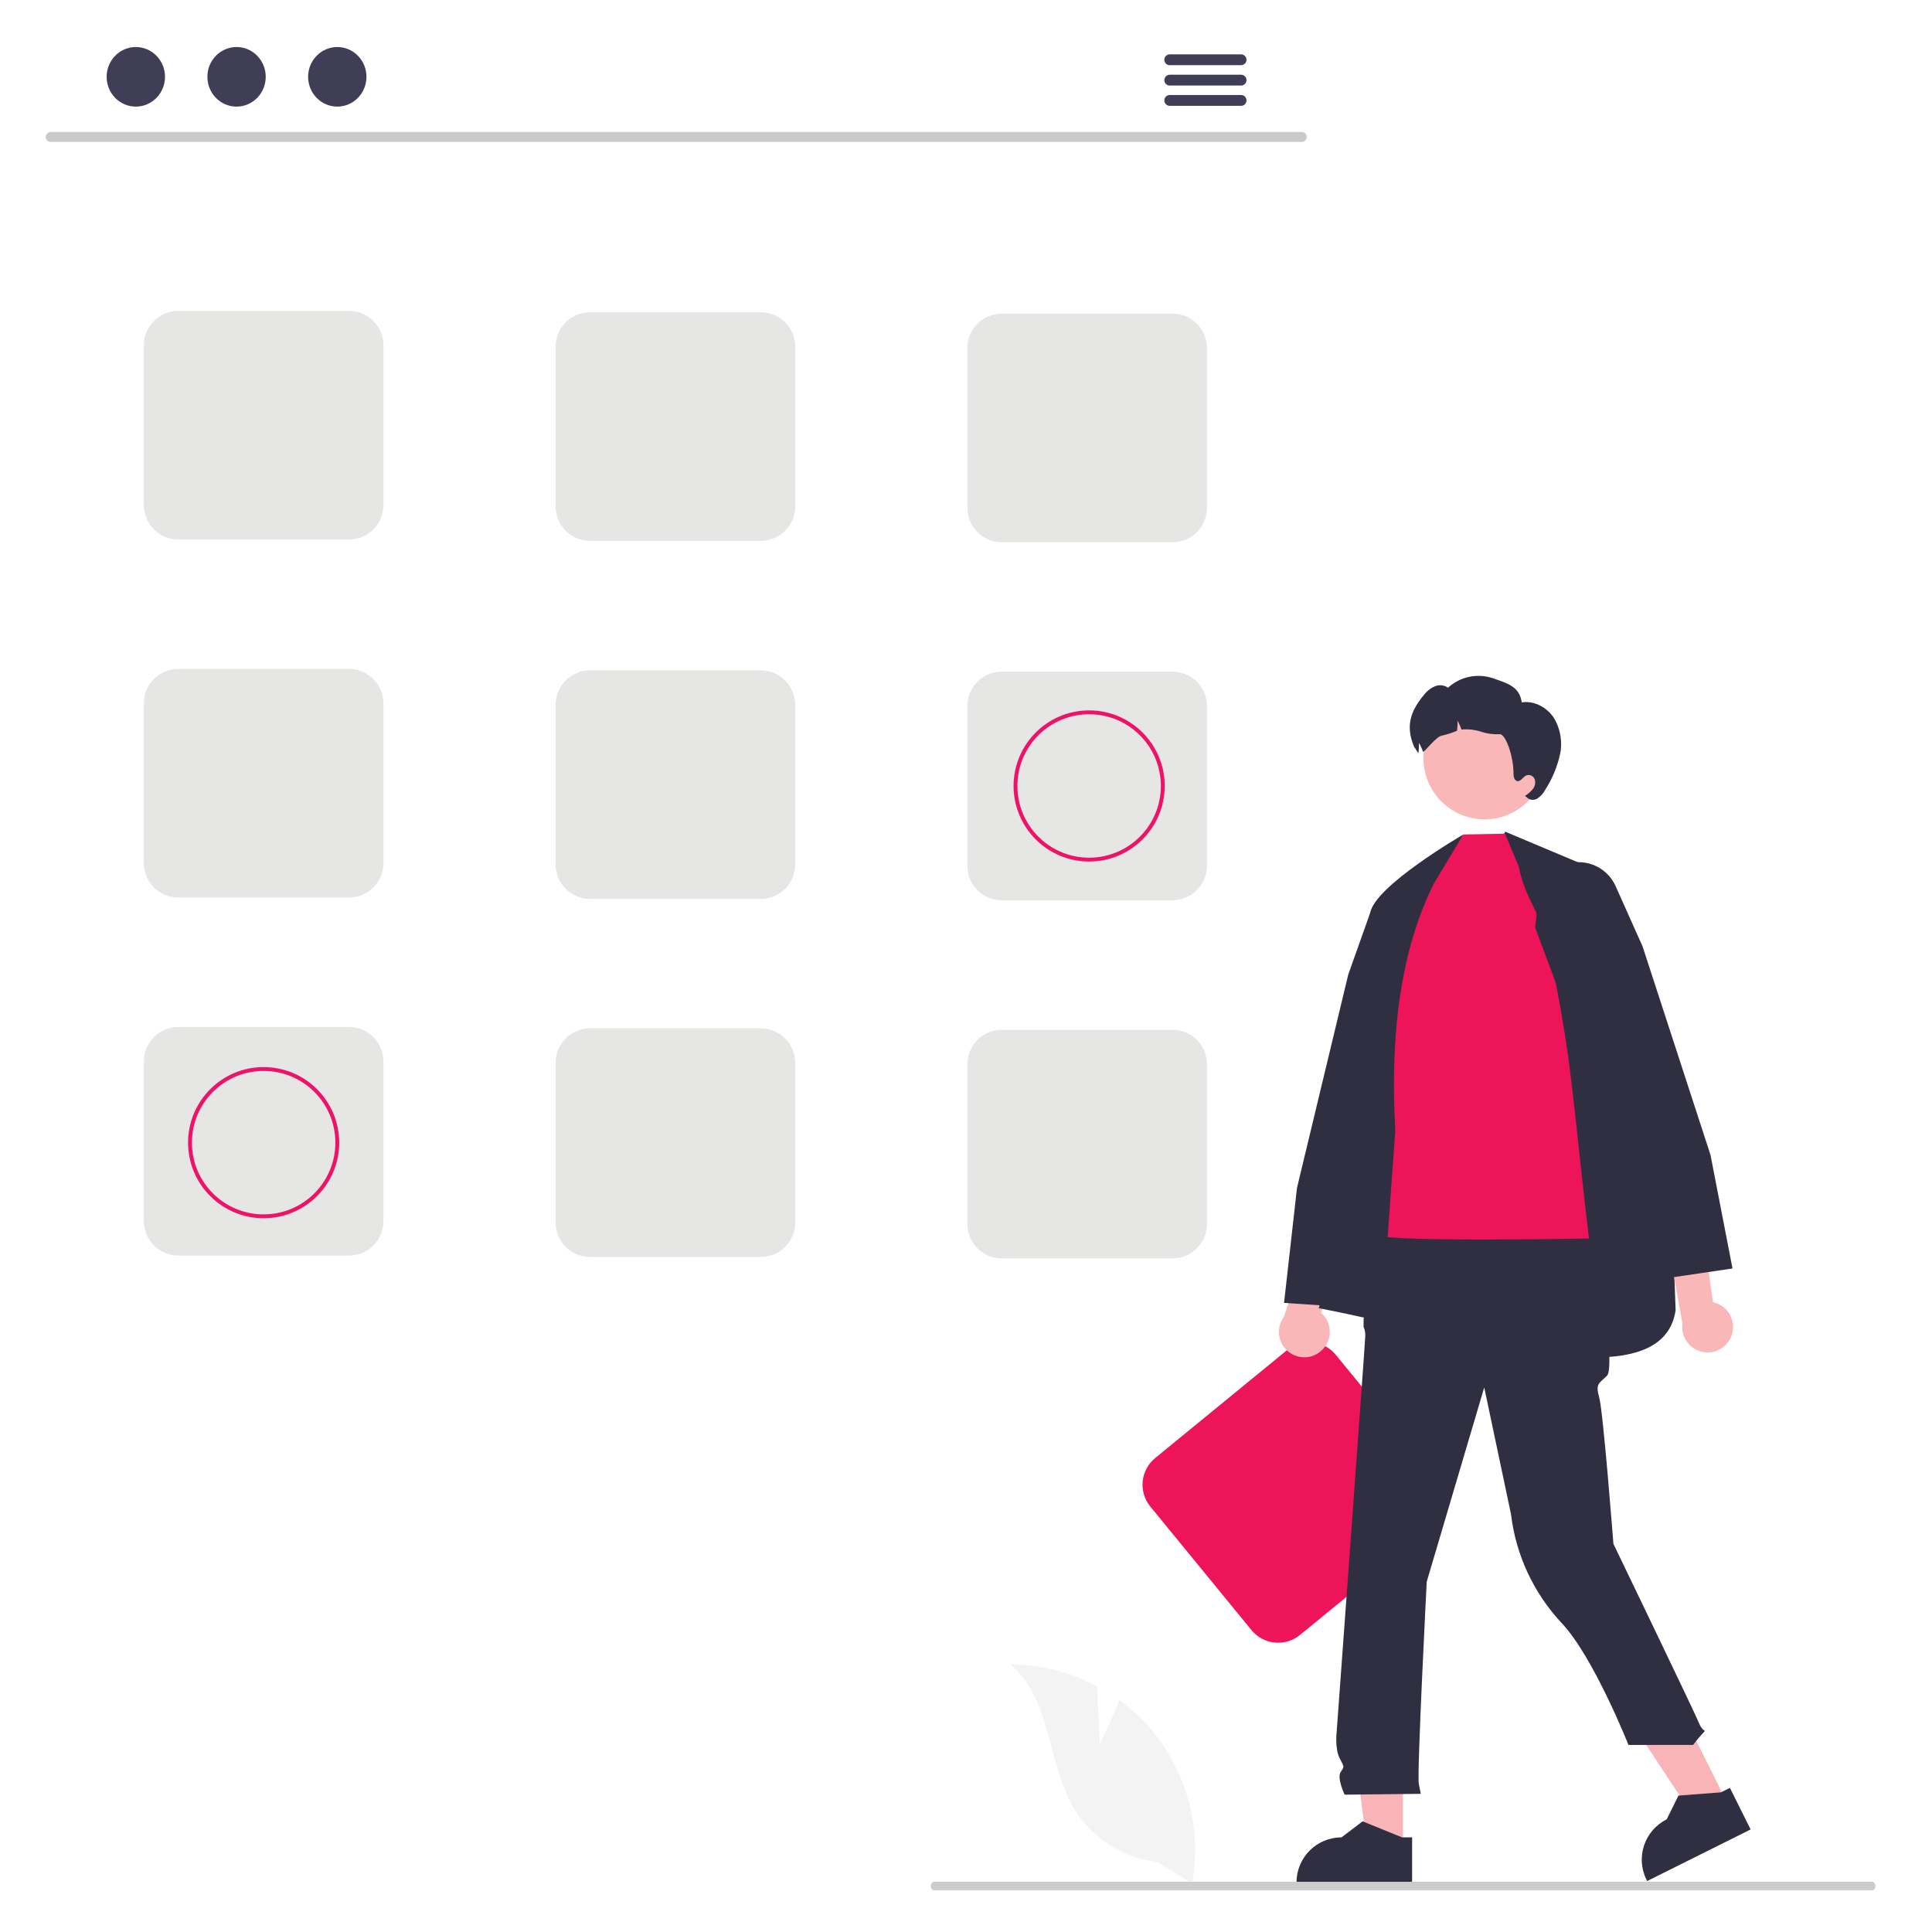
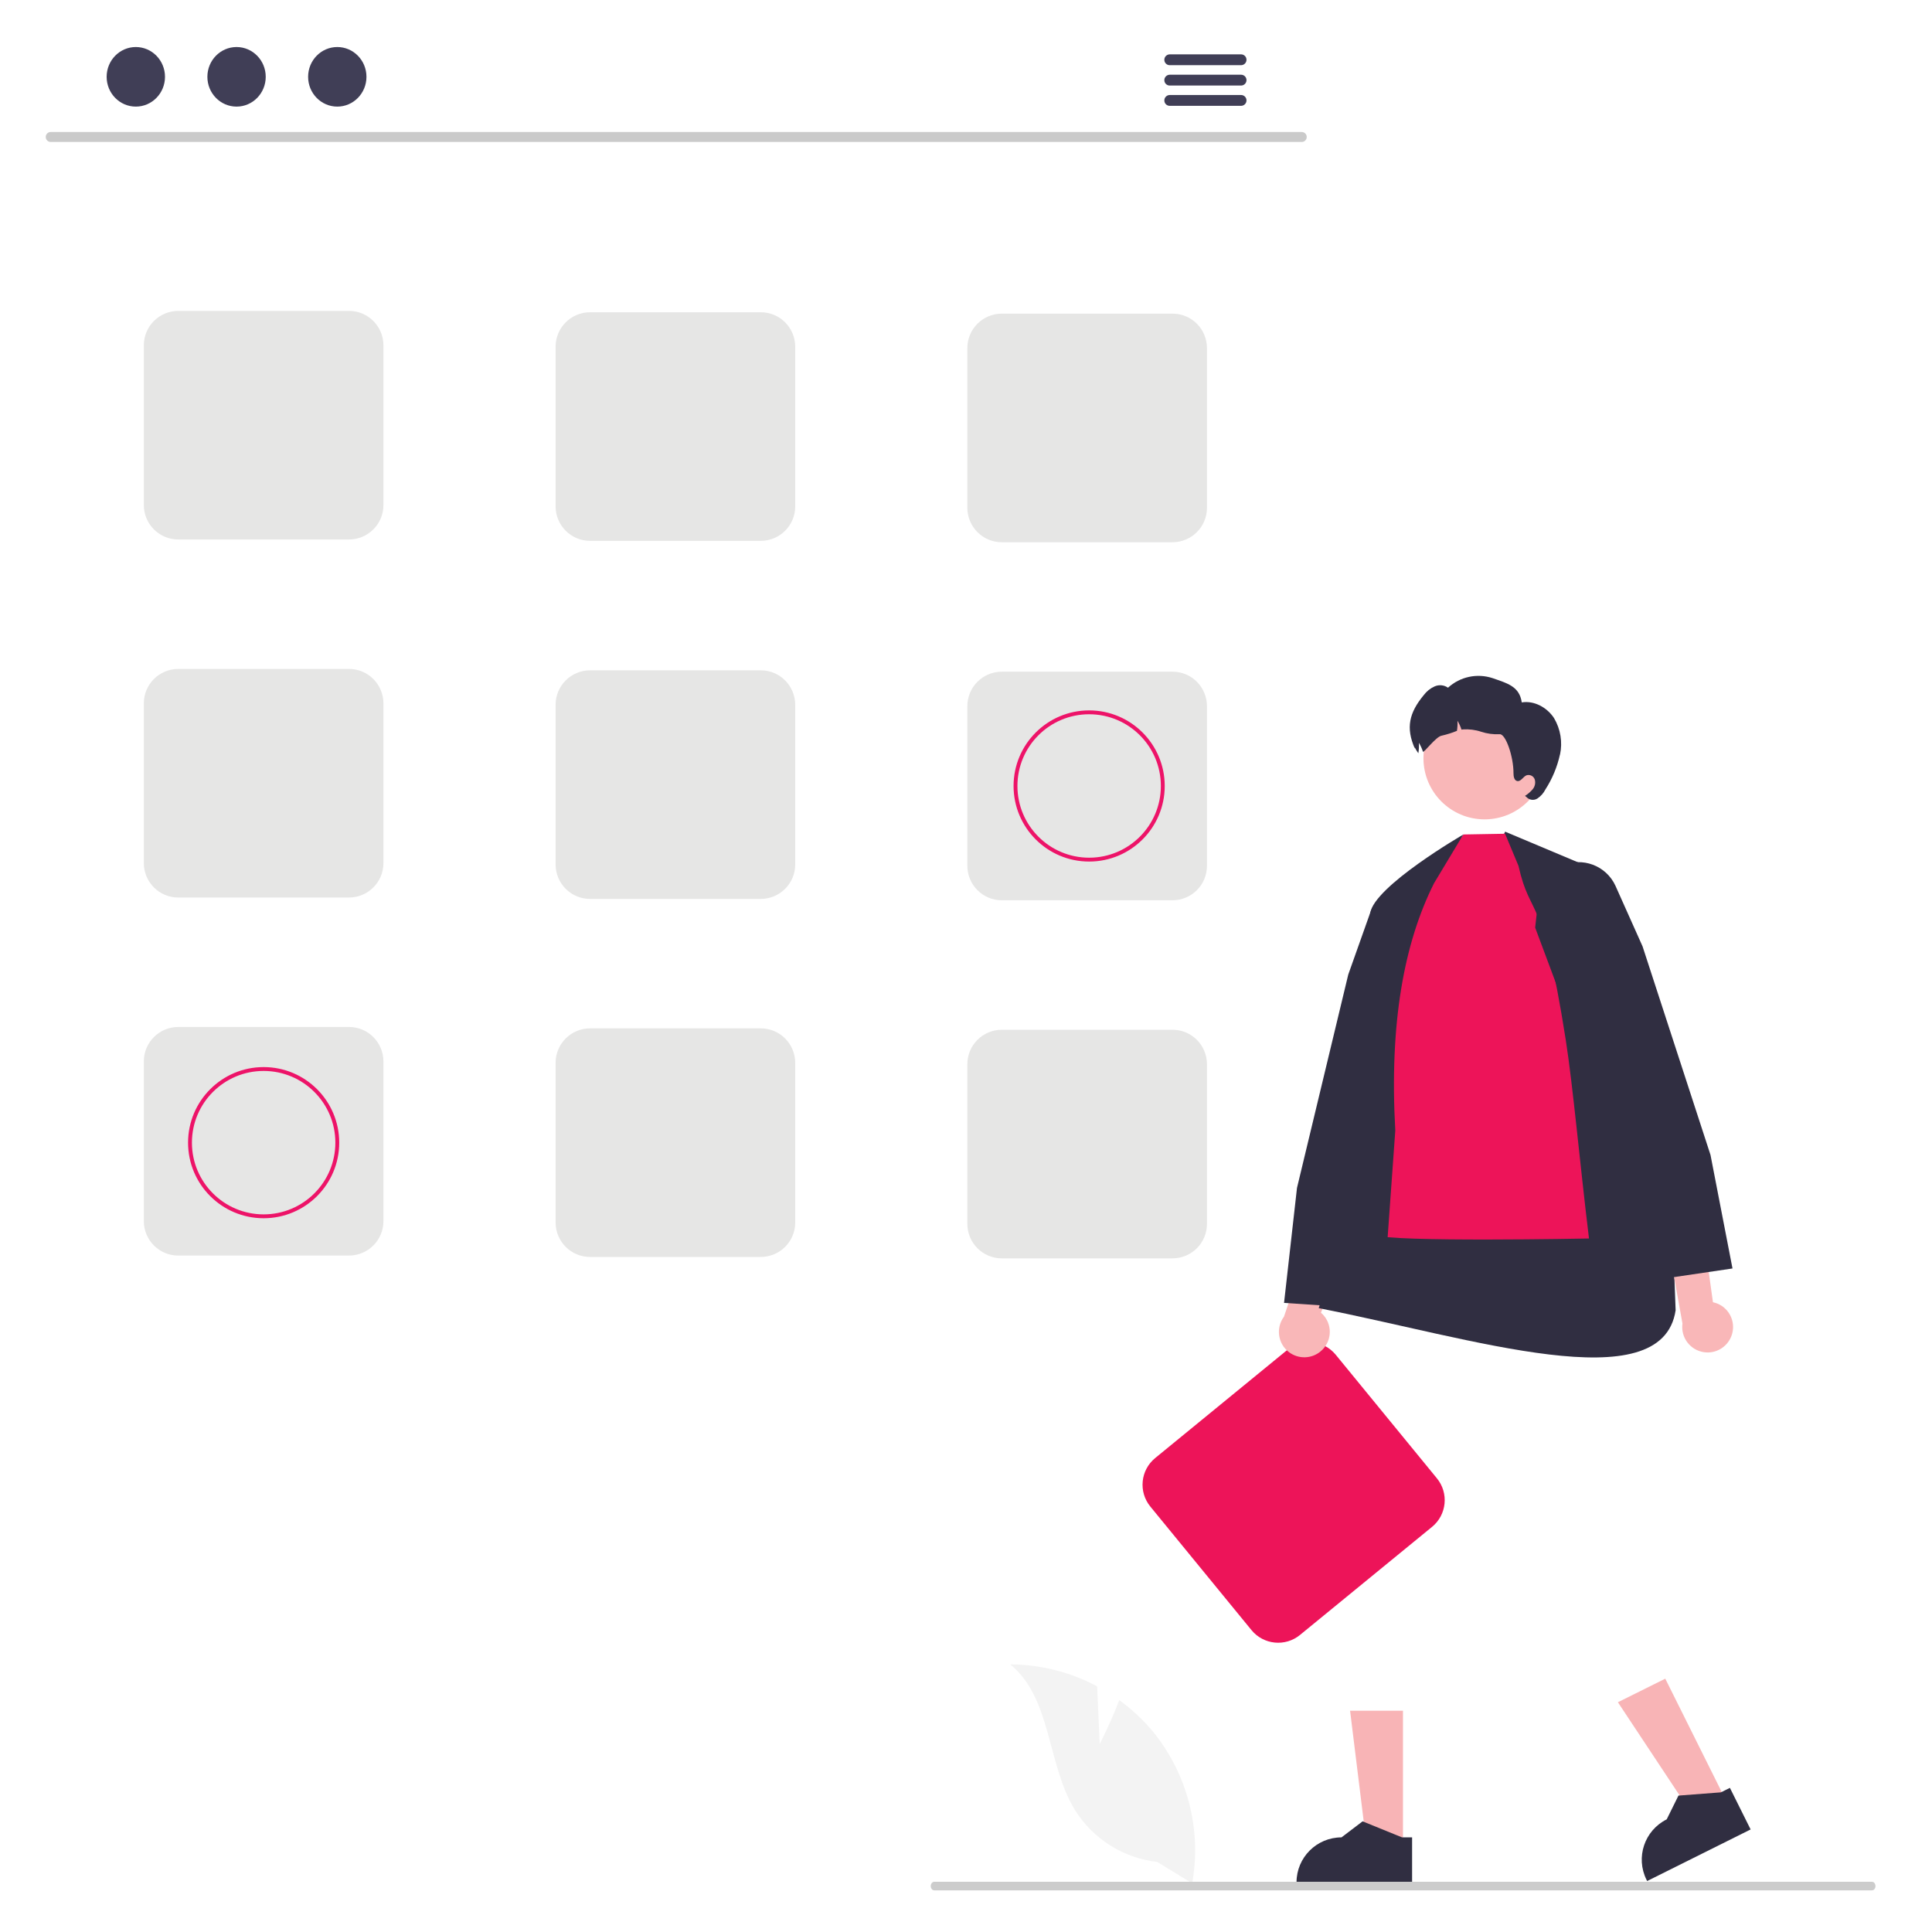
<svg xmlns="http://www.w3.org/2000/svg" id="Layer_1" data-name="Layer 1" width="500" height="500" viewBox="0 0 500 500">
  <defs>
    <style>
      .cls-1 {
        fill: #f8b4b6;
      }

      .cls-1, .cls-2, .cls-3, .cls-4, .cls-5, .cls-6, .cls-7, .cls-8, .cls-9 {
        stroke-width: 0px;
      }

      .cls-2 {
        fill: #302e41;
      }

      .cls-3 {
        fill: #cacaca;
      }

      .cls-4 {
        fill: #f9b7b8;
      }

      .cls-5 {
        fill: #403e56;
      }

      .cls-6 {
        fill: #e6e6e5;
      }

      .cls-7 {
        fill: #ed1459;
      }

      .cls-10 {
        fill: none;
        stroke: #ed1368;
        stroke-miterlimit: 10;
      }

      .cls-8 {
        fill: #f3f3f3;
      }

      .cls-9 {
        fill: #ccc;
      }
    </style>
  </defs>
  <path class="cls-6" d="M90.32,139.62h-44.19c-4.92,0-8.9-3.99-8.91-8.91v-41.34c0-4.92,3.99-8.9,8.91-8.91h44.19c4.92,0,8.9,3.99,8.91,8.91v41.34c0,4.92-3.99,8.9-8.91,8.91Z" />
  <path class="cls-6" d="M196.89,139.97h-44.19c-4.92,0-8.9-3.99-8.91-8.91v-41.34c0-4.92,3.99-8.9,8.91-8.91h44.19c4.92,0,8.9,3.99,8.91,8.91v41.34c0,4.92-3.99,8.9-8.91,8.91Z" />
  <path class="cls-6" d="M303.45,140.33h-44.19c-4.92,0-8.9-3.99-8.91-8.91v-41.34c0-4.92,3.99-8.9,8.91-8.91h44.19c4.92,0,8.9,3.99,8.91,8.91v41.34c0,4.92-3.99,8.9-8.91,8.91Z" />
  <path class="cls-6" d="M90.32,232.28h-44.19c-4.92,0-8.9-3.99-8.91-8.91v-41.34c0-4.92,3.99-8.9,8.91-8.91h44.19c4.92,0,8.9,3.99,8.91,8.91v41.34c0,4.92-3.99,8.9-8.91,8.91Z" />
  <path class="cls-6" d="M196.89,232.64h-44.19c-4.92,0-8.9-3.99-8.91-8.91v-41.34c0-4.92,3.99-8.9,8.91-8.91h44.19c4.92,0,8.9,3.99,8.91,8.91v41.34c0,4.92-3.99,8.9-8.91,8.91Z" />
  <path class="cls-6" d="M303.45,232.99h-44.19c-4.92,0-8.9-3.99-8.91-8.91v-41.34c0-4.92,3.99-8.9,8.91-8.91h44.19c4.92,0,8.9,3.99,8.91,8.91v41.34c0,4.92-3.99,8.9-8.91,8.91Z" />
  <path class="cls-6" d="M90.32,324.94h-44.19c-4.92,0-8.9-3.99-8.91-8.91v-41.34c0-4.92,3.99-8.9,8.91-8.91h44.19c4.92,0,8.9,3.99,8.91,8.91v41.34c0,4.92-3.99,8.9-8.91,8.91Z" />
  <path class="cls-6" d="M196.89,325.3h-44.19c-4.92,0-8.9-3.99-8.91-8.91v-41.34c0-4.92,3.99-8.9,8.91-8.91h44.19c4.92,0,8.9,3.99,8.91,8.91v41.34c0,4.92-3.99,8.9-8.91,8.91Z" />
  <path class="cls-6" d="M303.45,325.66h-44.19c-4.92,0-8.9-3.99-8.91-8.91v-41.34c0-4.92,3.99-8.9,8.91-8.91h44.19c4.92,0,8.9,3.99,8.91,8.91v41.34c0,4.92-3.99,8.9-8.91,8.91Z" />
  <path class="cls-7" d="M370.63,395.14l-34.2,27.99c-3.81,3.11-9.42,2.55-12.54-1.25l-26.19-31.99c-3.11-3.81-2.55-9.42,1.25-12.54l34.2-27.99c3.81-3.11,9.42-2.55,12.54,1.25l26.19,31.99c3.11,3.81,2.55,9.42-1.25,12.54Z" />
  <path class="cls-8" d="M284.6,451.36l-.66-14.93c-6.92-3.7-14.64-5.65-22.49-5.69,10.8,8.83,9.45,25.85,16.77,37.73,4.68,7.47,12.51,12.4,21.27,13.4l9.04,5.53c2.51-13.99-1.23-28.38-10.24-39.38-2.53-3.02-5.43-5.72-8.63-8.02-2.16,5.71-5.06,11.35-5.06,11.35Z" />
  <path class="cls-4" d="M341.75,349.75c2.79-2.29,3.21-6.41.92-9.2-.24-.3-.51-.57-.81-.82l14.78-38.65-11.81,2.5-12.54,37.18c-2.17,2.91-1.58,7.03,1.33,9.2,2.43,1.82,5.8,1.73,8.14-.21Z" />
  <path class="cls-2" d="M335.66,307.43l13.27-55.22,5.7-16.05c1.94-5.46,7.93-8.31,13.39-6.37.02,0,.05.02.07.03h0c3.47,1.27,6.02,4.27,6.72,7.89l1.43,7.51-26.57,92.92-.06.21-17.3-1.16,3.35-29.76Z" />
  <path class="cls-2" d="M389.53,215.24l-29.55,59.76-18.69,63.55c39.39,7.68,88.8,24.11,92.36.55-2.19-65.69-9.1-86.65-23.35-115.13l-20.76-8.73Z" />
  <polygon class="cls-1" points="363.09 478.53 353.81 478.53 349.4 442.74 363.09 442.74 363.09 478.53" />
  <path class="cls-2" d="M365.46,487.53h-29.92v-.38c0-6.43,5.21-11.64,11.64-11.64h0l5.46-4.15,10.2,4.15h2.61s0,12.02,0,12.02Z" />
  <polygon class="cls-1" points="446.93 466.47 438.63 470.61 418.71 440.54 430.97 434.44 446.93 466.47" />
  <path class="cls-2" d="M453.06,473.46l-26.78,13.35-.17-.34c-2.87-5.76-.53-12.75,5.23-15.62h0s3.04-6.15,3.04-6.15l10.98-.84,2.34-1.16,5.36,10.76Z" />
-   <path class="cls-2" d="M358.98,315.99l51.16,1.79,3.83,7.1s4.01,29.07,1.95,31.12-3.08,2.05-2.05,5.64,3.68,37.9,3.68,37.9c0,0,21.14,43.84,22.16,46.4s2.05,1.54,1.03,2.57c-.91.98-1.77,2.01-2.57,3.08h-16.72s-9-22.71-17.25-31.5c-7.28-7.76-11.89-17.64-13.15-28.2l-6.93-32.82-14.88,50.27s-2.57,49.76-2.05,52.33l.51,2.57-19.71.22s-2.05-4.32-1.03-5.86.96-1.12-.29-3.64-.74-6.79-.74-6.79c0,0,7.4-100.9,7.4-102.44.04-.79-.11-1.58-.43-2.31v-2.09l1.97-7.4,4.1-17.96Z" />
  <path class="cls-7" d="M392.99,224.1l-3.48-8.33-10.78.19-11.24,15.9-11.8,49.61s-4.24,36.24,0,38.15,55.54.9,55.54.9c-2.38-19.57-4.15-39.48-6.01-51.37-6.17-39.31-9.08-31.03-12.23-45.04Z" />
  <path class="cls-2" d="M378.73,215.96s-23.22,13.42-24.13,20.43c-.91,7.01-3.95,92.75-3.95,92.75l8.21-5.31,2.24-31.25c-1.56-27.77,2.25-48.47,10.02-63.99l7.6-12.64Z" />
  <circle class="cls-4" cx="384.21" cy="196.23" r="15.82" />
  <path class="cls-2" d="M403.71,195.29c-.71,3.21-1.98,6.26-3.76,9.02-.47.94-1.18,1.74-2.05,2.33-.91.59-2.11.44-2.85-.36l-.38-.31c.75-.47,1.43-1.05,2-1.73.57-.69.77-1.62.53-2.49-.28-.88-1.21-1.37-2.1-1.12-.93.36-1.49,1.7-2.46,1.5-.78-.17-.95-1.2-.95-2.02.03-4.25-2.02-10.29-3.61-10.1-1.61.09-3.21-.13-4.74-.63-1.53-.51-3.14-.71-4.75-.61-.11.01-.23.04-.35.06-.26-.81-.61-1.58-1.05-2.3.05.87,0,1.75-.13,2.61-1.28.53-2.6.94-3.95,1.25-1.47.21-4.7,4.6-4.85,4.15-.26-.81-.61-1.58-1.05-2.3.05.87,0,1.75-.13,2.61,0,.04,0,.06-.01.1-.71-.95-1.15-2.1-.91-1.22-2.39-5.4-1.46-9.27,2.3-13.83.73-.98,1.7-1.76,2.82-2.26,1.14-.5,2.45-.37,3.46.34,3.12-2.86,7.55-3.8,11.56-2.47,3.91,1.36,6.93,2.16,7.53,6.27,3.24-.52,6.56,1.32,8.35,4.06,1.69,2.85,2.24,6.22,1.55,9.46Z" />
  <path class="cls-4" d="M448.05,345.85c1.34-3.35-.29-7.16-3.64-8.5-.36-.14-.73-.25-1.1-.33l-5.71-40.99-9.14,7.89,6.96,38.61c-.5,3.6,2.01,6.92,5.61,7.42,3.01.42,5.91-1.28,7.03-4.11h0Z" />
  <path class="cls-2" d="M431.21,330.8l-33.91-90.73.83-7.6c.41-3.67,2.71-6.86,6.07-8.4,5.27-2.4,11.48-.08,13.89,5.19.01.02.02.05.03.07l6.97,15.58,17.59,54,5.69,29.37-17.15,2.53Z" />
  <path class="cls-9" d="M485.37,488.11c0,.61-.4,1.11-.9,1.11h-242.69c-.5,0-.9-.5-.9-1.11s.4-1.11.9-1.11h242.68c.5,0,.9.49.9,1.1h0Z" />
  <path class="cls-3" d="M336.92,36.74H13.1c-.71-.02-1.28-.6-1.26-1.32.01-.69.57-1.25,1.26-1.26h323.82c.71.02,1.28.6,1.26,1.32-.01.69-.57,1.25-1.26,1.26Z" />
  <ellipse class="cls-5" cx="35.15" cy="19.88" rx="7.55" ry="7.71" />
  <ellipse class="cls-5" cx="61.22" cy="19.88" rx="7.55" ry="7.71" />
  <ellipse class="cls-5" cx="87.29" cy="19.88" rx="7.55" ry="7.71" />
  <path class="cls-5" d="M321.22,14.07h-18.52c-.77.02-1.39.66-1.37,1.43.01.75.62,1.36,1.37,1.37h18.52c.77-.02,1.39-.66,1.37-1.43-.01-.75-.62-1.36-1.37-1.37h0Z" />
  <path class="cls-5" d="M321.22,19.34h-18.52c-.77.02-1.39.66-1.37,1.43.01.75.62,1.36,1.37,1.37h18.52c.77-.02,1.39-.66,1.37-1.43-.01-.75-.62-1.36-1.37-1.37h0Z" />
  <path class="cls-5" d="M321.22,24.59h-18.52c-.77.02-1.39.66-1.37,1.43.01.75.62,1.36,1.37,1.37h18.52c.77-.02,1.39-.66,1.37-1.43-.01-.75-.62-1.36-1.37-1.37h0Z" />
  <circle class="cls-10" cx="68.23" cy="295.72" r="19.06" />
  <circle class="cls-10" cx="281.87" cy="203.41" r="19.06" />
</svg>